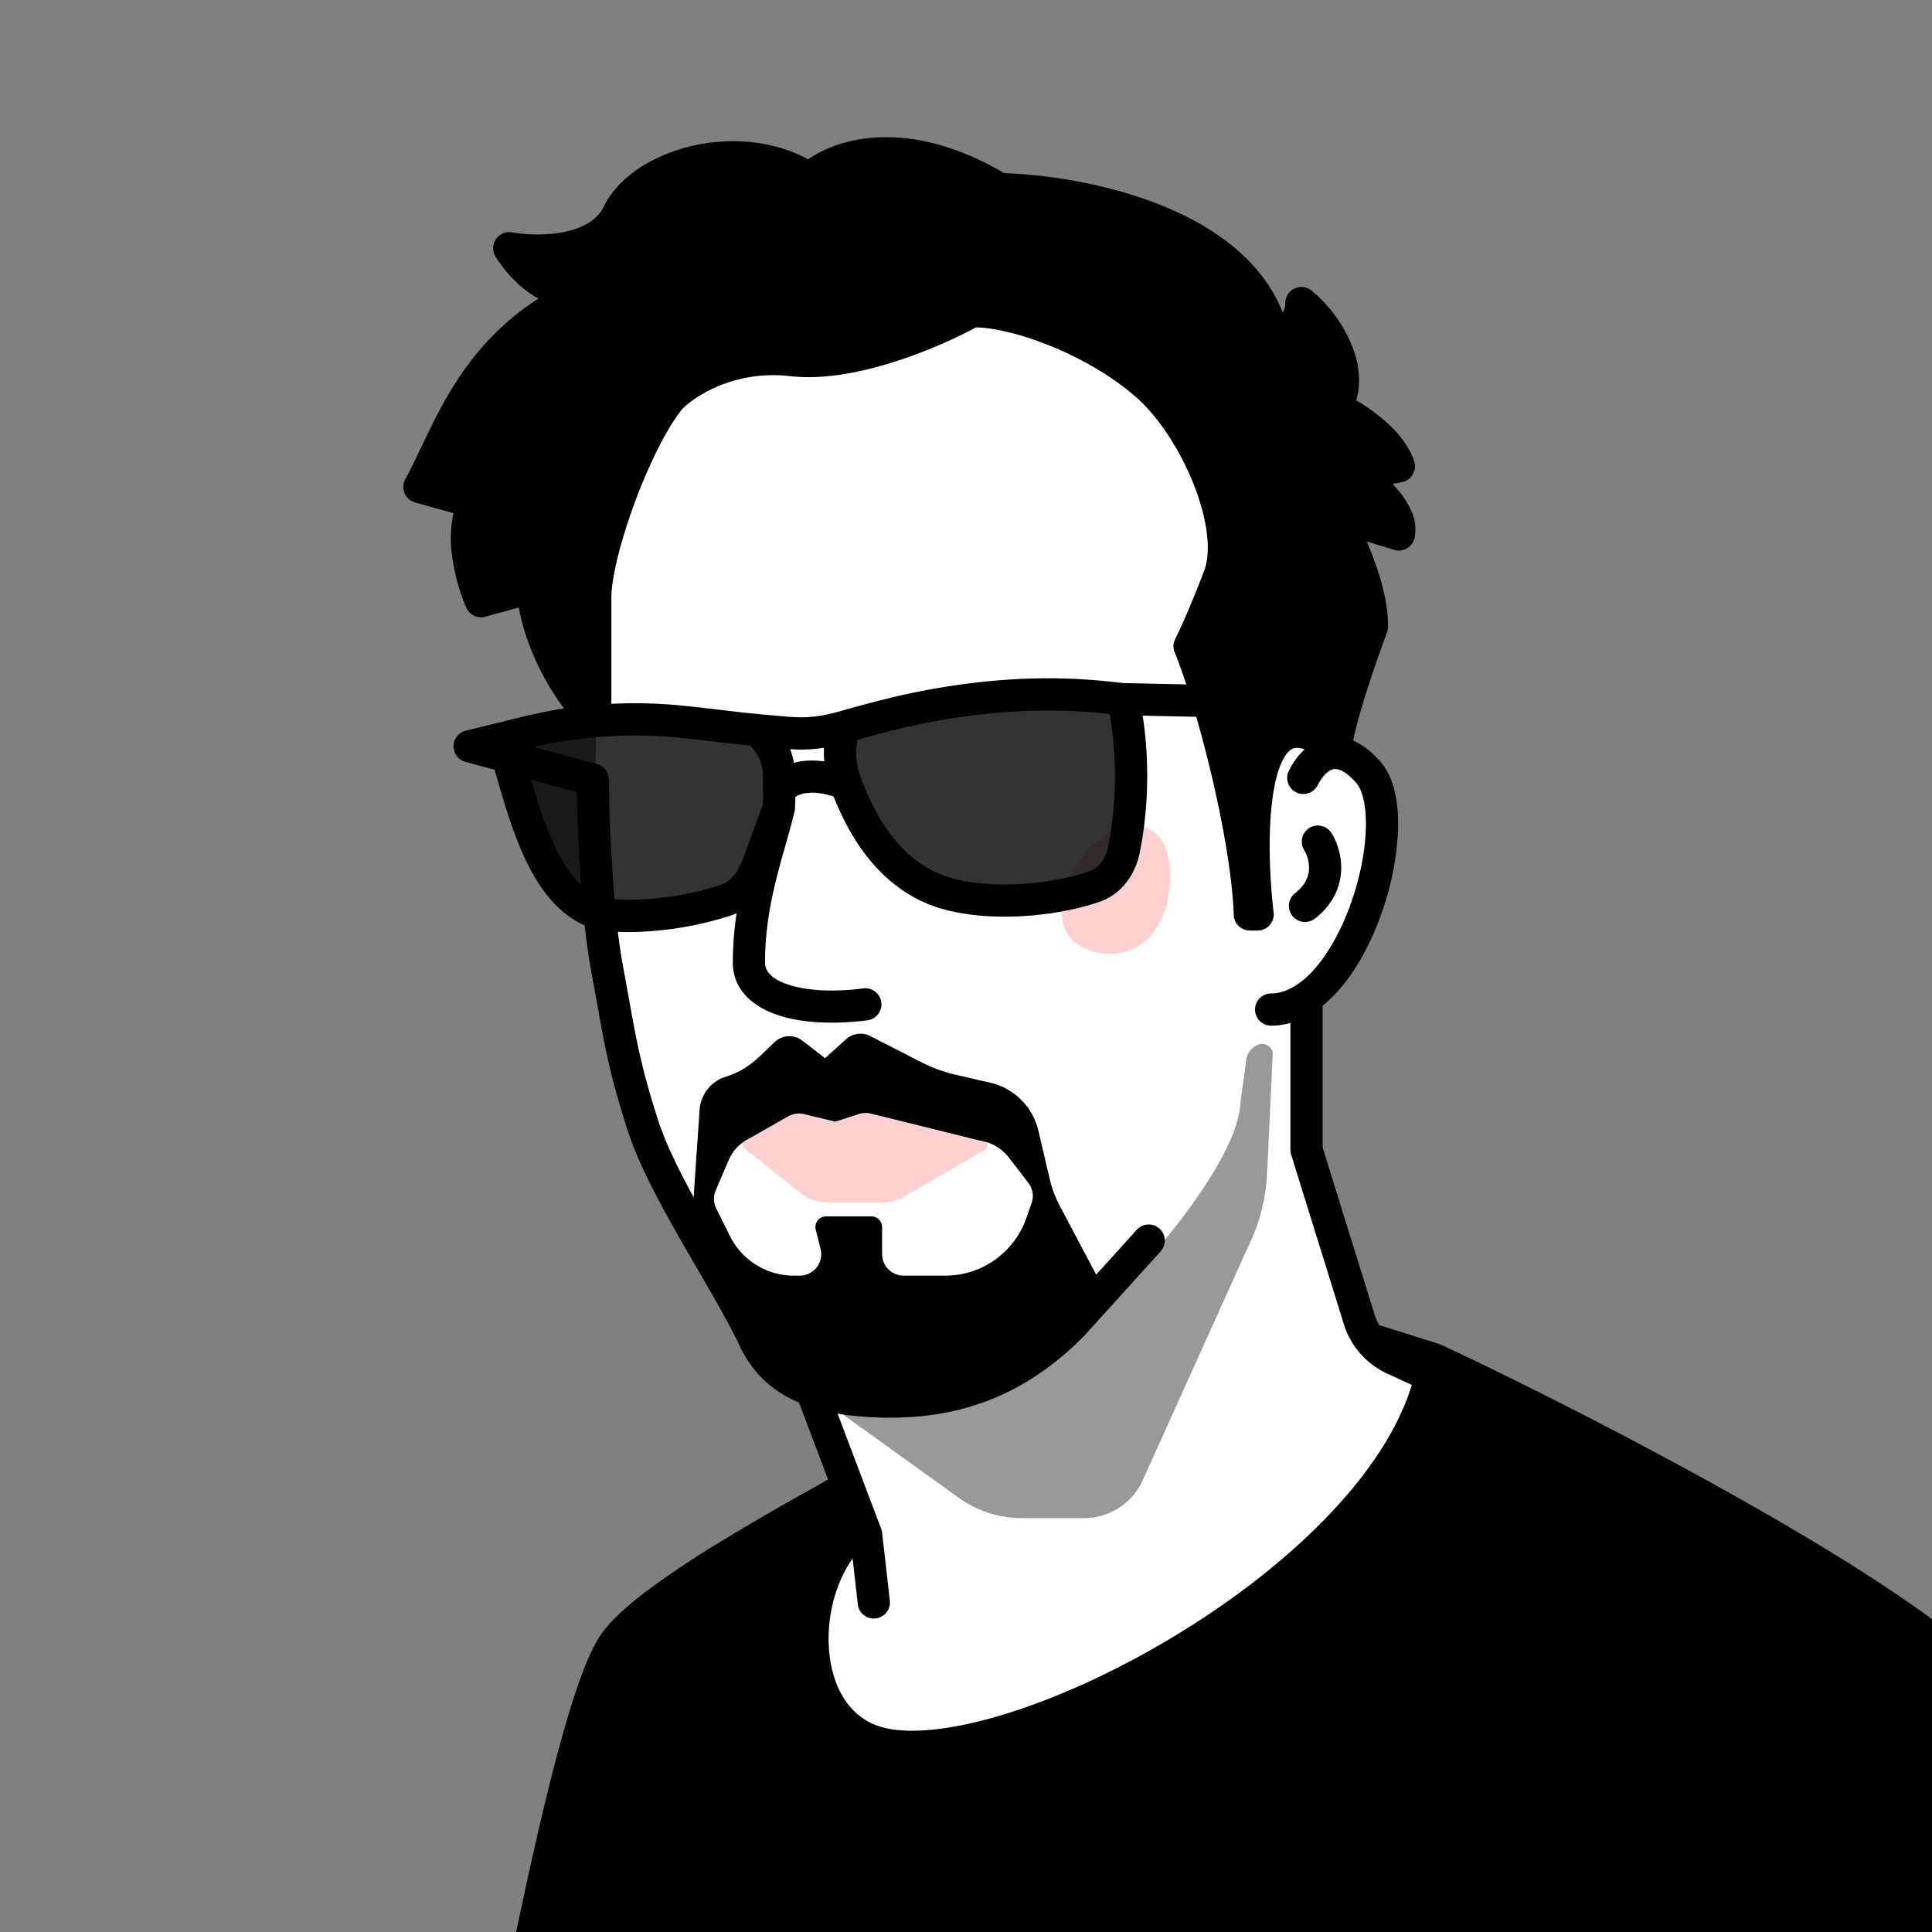
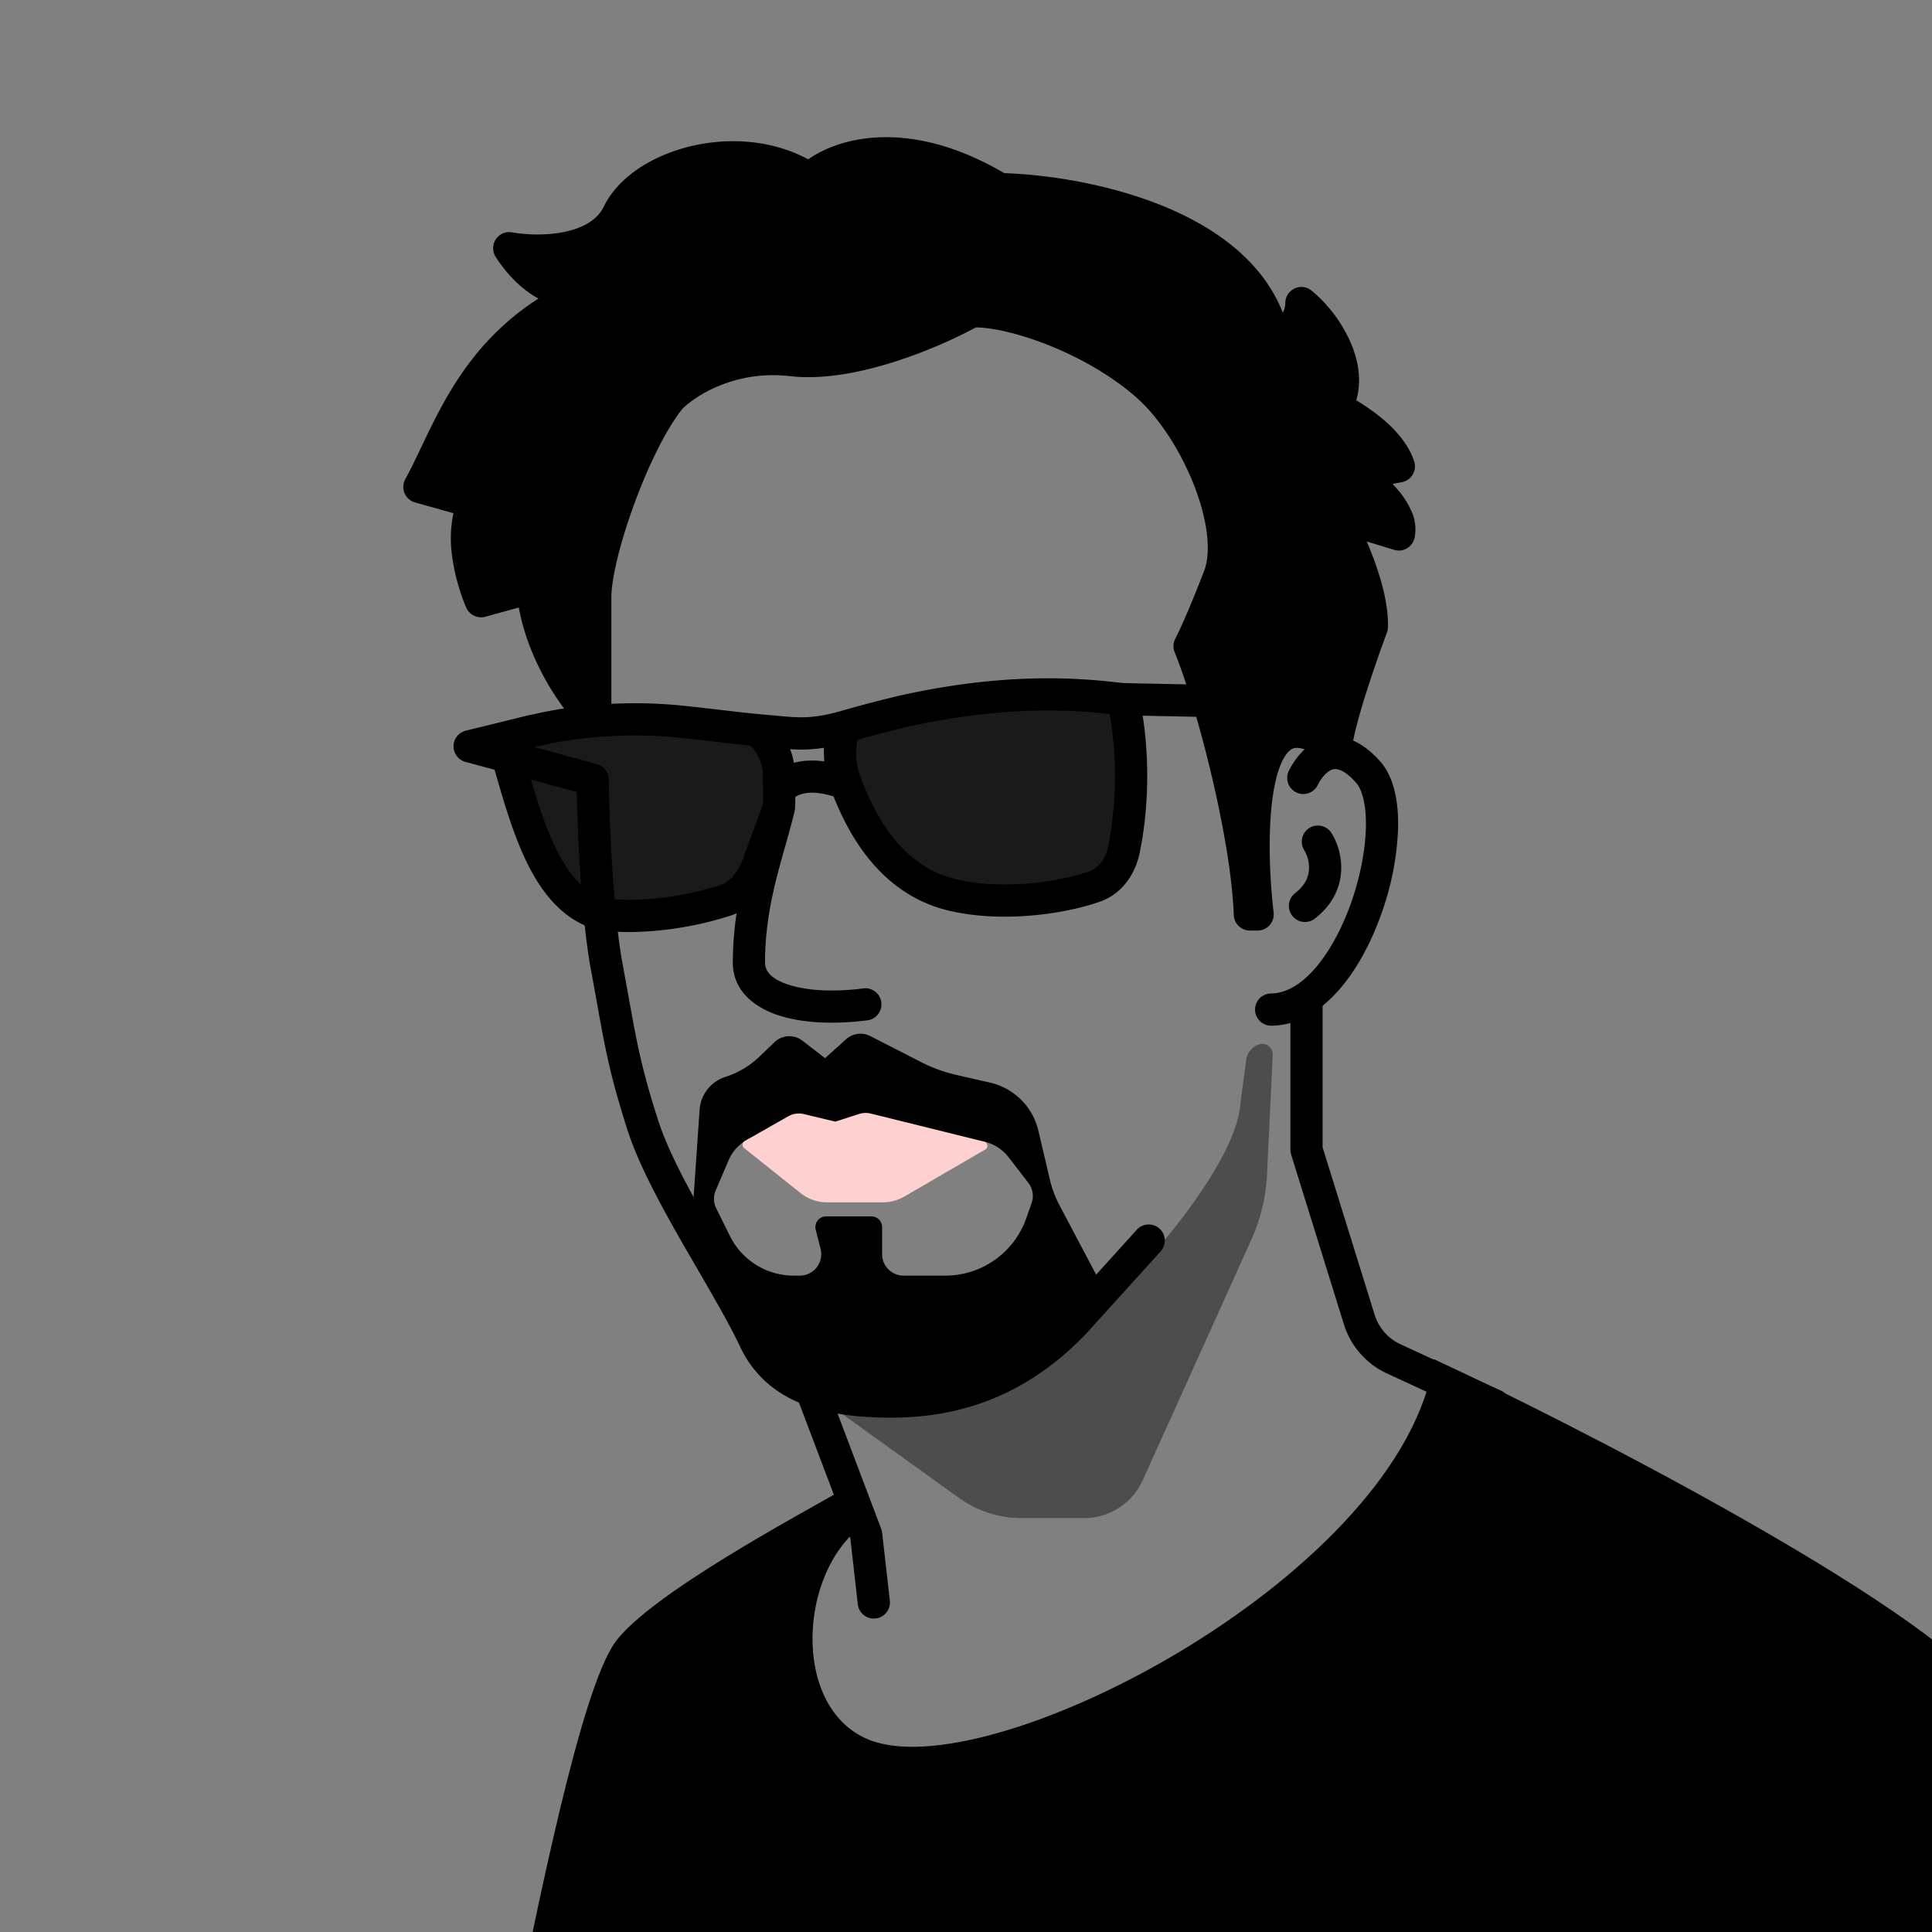
<svg xmlns="http://www.w3.org/2000/svg" width="45" height="45" fill="none">
  <rect width="100%" height="100%" fill="#808080" stroke="none" />
  <g clip-path="url(#a)">
-     <path fill="#fff" d="m18.729 31.434 1.33 4.152-2.563 2.499.422 3.212 7.235.162 7.722-4.575.422-4.834-1.363-.779-1.525-4.607V23.29c.324-.281 1.123-1.33 1.72-3.277.596-1.947-.53-2.585-1.169-2.66l-1.103-3.31-1.103-4.802-3.18-2.238-7.85.422-3.83 3.407v5.288c-.021 1.2-.051 3.809 0 4.64.066 1.038.455 2.27.714 3.86.26 1.59.617 2.531 1.493 3.796.7 1.013 2.044 2.434 2.628 3.018Z" />
-     <path fill="#FED1D0" d="M26.876 19.375c-.48-.332-1.271-.017-1.768.702-.498.72-.512 1.571-.033 1.903.48.331 1.335.393 1.833-.326.497-.72.448-1.948-.032-2.28Z" />
    <path fill="#000" fill-opacity=".8" d="M21.045 16.566c2.391-.532 4.052-.412 5.11-.277.148.573.33 1.989.023 3.499-.08.39-.314.733-.69.863-.79.275-2.154.462-3.284.2-1.481-.345-2.16-1.686-2.503-2.6-.267-.715-.085-1.296.06-1.35-.912.265-1.216.184-2.152.102.174.102.525.459.535 1.068.01.61.004.623 0 .737l-.491 1.336c-.137.37-.381.698-.755.827-.95.326-2.574.502-3.159.226-1.206-.569-1.597-2.55-2.039-3.989.474-.12.972-.272 1.674-.36a10.771 10.771 0 0 1 2.418-.045c.84.085 1.373.16 1.817.2.936.082 1.24.163 2.152-.102a30.61 30.61 0 0 1 1.284-.335Z" />
    <path fill="#000" fill-rule="evenodd" d="M25.846 16.63c-1.032-.115-2.57-.176-4.72.302-.246.054-.835.21-1.147.297a.812.812 0 0 0-.03.146c-.023.18-.01.443.103.744.338.902.957 2.069 2.237 2.366 1.046.243 2.338.069 3.075-.188.219-.076.386-.285.447-.584a8.464 8.464 0 0 0 .035-3.083Zm-6.654.787a2.4 2.4 0 0 0 .158.965c.347.927 1.087 2.443 2.769 2.833 1.213.282 2.65.083 3.491-.21.535-.185.838-.66.936-1.143.32-1.573.133-3.047-.028-3.667a.375.375 0 0 0-.316-.278c-1.088-.139-2.794-.26-5.238.283a31.072 31.072 0 0 0-1.316.343c-.428.124-.695.162-.957.164-.207.002-.41-.018-.697-.045a28.812 28.812 0 0 1-1.09-.113c-.29-.034-.634-.075-1.074-.12a11.148 11.148 0 0 0-2.502.047c-.608.076-1.075.2-1.479.306l-.241.063a.375.375 0 0 0-.266.474c.06.193.12.404.182.623.16.56.338 1.178.562 1.728.31.764.755 1.518 1.493 1.866.21.1.476.144.741.162.273.02.58.012.893-.014a7.946 7.946 0 0 0 1.807-.359c.048-.016.093-.034.137-.055a7.795 7.795 0 0 0-.088 1.152c0 .648.493 1.037 1.053 1.223.566.188 1.31.22 2.098.118a.375.375 0 0 0-.097-.743c-.724.094-1.344.053-1.764-.087-.426-.141-.54-.336-.54-.511 0-1.053.243-1.91.474-2.726.076-.269.15-.533.215-.799a.38.38 0 0 0 .01-.075l.002-.042a11.43 11.43 0 0 0-.001-.715 1.823 1.823 0 0 0-.115-.616 3.382 3.382 0 0 0 .788-.032Zm-1.72-.05a35.91 35.91 0 0 1-.669-.075 62.726 62.726 0 0 0-1.05-.116 10.395 10.395 0 0 0-2.332.044c-.5.063-.885.158-1.25.253l.087.305c.156.545.314 1.099.522 1.61.297.728.65 1.25 1.12 1.47.082.04.238.076.472.092.225.016.493.01.778-.014a7.212 7.212 0 0 0 1.626-.32c.228-.078.41-.29.525-.602l.47-1.28c.004-.075.006-.18-.002-.657a.964.964 0 0 0-.296-.71Z" clip-rule="evenodd" />
    <path fill="#000" fill-rule="evenodd" d="M19.414 18.55c-.581-.178-.843-.047-.984.083a.375.375 0 0 1-.507-.553c.382-.35.939-.483 1.71-.247a.375.375 0 0 1-.22.717Zm6.219-2.276a.375.375 0 0 1 .383-.367l4.496.093a.375.375 0 0 1 .356.283l.295 1.154a.375.375 0 1 1-.727.186l-.224-.879L26 16.657a.375.375 0 0 1-.367-.383Zm-12.901.67a.375.375 0 0 1-.275.454l-.016.003 1.462.396c.162.044.275.19.277.358.01.916.09 3.044.322 4.3l.135.742c.197 1.092.3 1.672.69 2.89.226.705.697 1.582 1.21 2.478.118.208.24.417.36.625.387.667.764 1.315 1.014 1.845a1.8 1.8 0 0 0 .764.832c.363.206.868.346 1.58.389 1.421.085 2.986-.157 4.468-1.674l1.748-1.931a.375.375 0 1 1 .556.503l-1.753 1.937a.3.3 0 0 1-.01.01c-1.678 1.722-3.486 1.998-5.053 1.903-.783-.046-1.41-.204-1.905-.484a2.549 2.549 0 0 1-1.073-1.165c-.236-.498-.588-1.106-.97-1.765l-.378-.652c-.508-.89-1.018-1.831-1.271-2.622-.406-1.268-.519-1.893-.716-2.993-.04-.221-.083-.462-.133-.73-.223-1.205-.31-3.117-.33-4.146l-2.595-.702a.375.375 0 0 1 .009-.726l1.43-.35a.375.375 0 0 1 .453.275Z" clip-rule="evenodd" />
    <path fill="#000" fill-rule="evenodd" d="M31.03 17.924c-.116.039-.245.177-.338.363a.375.375 0 1 1-.671-.336c.124-.248.372-.605.77-.738.453-.152.925.034 1.358.524.335.379.43.982.415 1.571a6.622 6.622 0 0 1-.385 1.963c-.23.653-.56 1.29-.978 1.77-.414.478-.952.844-1.591.849a.375.375 0 0 1-.005-.75c.338-.003.69-.197 1.03-.59.337-.39.627-.935.837-1.529.208-.592.328-1.21.342-1.733.014-.546-.089-.899-.226-1.054-.324-.366-.5-.33-.559-.31Z" clip-rule="evenodd" />
    <path fill="#000" fill-rule="evenodd" d="M30.431 23.027c.207 0 .375.168.375.375v3.322l1.212 3.9c.095.303.314.553.603.687l2.36 1.09a.375.375 0 0 1-.315.68l-2.36-1.09a1.875 1.875 0 0 1-1.004-1.145l-1.229-3.954a.374.374 0 0 1-.017-.111v-3.379c0-.207.168-.375.375-.375Z" clip-rule="evenodd" />
    <path fill="#000" d="M13.865 13.913v2.84c-.36-.298-1.346-1.572-1.466-3.079l-1.195.329c-.21-.478-.533-1.609-.15-2.302l-1.286-.359c.758-1.375 1.286-3.408 3.857-4.545-.319.08-1.118-.012-1.764-1.016.658.12 2.087.125 2.542-.808.568-1.166 2.9-1.823 4.455-.807.518-.498 2.128-1.148 4.425.239 1.903.04 5.848.802 6.398 3.529.15-.06.631-.348.631-.875.538.429 1.307 1.544.804 2.43.35.179 1.25.704 1.465 1.374l-.986.18c.378.26 1.106.903.986 1.405L31.116 12c.29.508.861 1.74.837 2.601-.279.748-.837 2.368-.837 2.87-2.009-1.65-2.053 1.864-1.823 3.828h-.181c-.064-1.826-.866-4.924-1.404-6.25.08-.149.329-.681.688-1.614.448-1.166-.537-3.45-1.675-4.455-1.27-1.121-3.195-1.768-4.092-1.728-.797.449-2.75 1.304-4.186 1.136-1.435-.167-2.491.528-2.84.897-.837 1.047-1.738 3.612-1.738 4.628Z" />
    <path fill="#000" fill-rule="evenodd" d="M23.089 4.726c-2.175-1.314-3.595-.652-3.971-.29a.375.375 0 0 1-.466.044c-.675-.441-1.539-.53-2.313-.362-.788.17-1.385.58-1.6 1.02-.3.618-.909.89-1.457 1.001a3.707 3.707 0 0 1-.527.066c.368.258.683.253.78.229a.375.375 0 0 1 .242.706c-1.97.871-2.64 2.263-3.253 3.534-.07.146-.14.29-.21.431l.84.235a.375.375 0 0 1 .228.542c-.133.24-.159.599-.104 1 .034.242.093.476.156.669l.866-.238a.375.375 0 0 1 .473.332c.055.683.307 1.325.596 1.838.04.071.08.139.12.204v-1.774c0-.579.247-1.527.579-2.432.334-.91.785-1.859 1.242-2.43a.393.393 0 0 1 .02-.024c.415-.438 1.583-1.195 3.157-1.011.637.074 1.423-.078 2.173-.321a10.468 10.468 0 0 0 1.785-.77.375.375 0 0 1 .168-.047c.524-.024 1.287.149 2.06.454.782.308 1.621.77 2.296 1.367.625.552 1.185 1.429 1.533 2.31.175.445.302.903.354 1.335.05.429.031.857-.11 1.226-.285.74-.504 1.237-.628 1.497.266.695.577 1.742.835 2.834l.028.121.02-.084c.121-.474.344-.978.796-1.182.33-.15.685-.101 1.044.082l.002-.01c.06-.245.14-.526.23-.81.167-.54.366-1.106.506-1.486-.003-.35-.117-.793-.279-1.234a7.968 7.968 0 0 0-.51-1.113.375.375 0 0 1 .436-.543l.737.225a3.251 3.251 0 0 0-.58-.514.375.375 0 0 1 .144-.679l.461-.084a2.54 2.54 0 0 0-.324-.306 4.458 4.458 0 0 0-.72-.462.375.375 0 0 1-.154-.519c.17-.298.142-.663-.028-1.048a2.53 2.53 0 0 0-.297-.497 1.539 1.539 0 0 1-.644.524.375.375 0 0 1-.507-.274c-.239-1.182-1.22-1.982-2.468-2.5-1.24-.514-2.653-.709-3.571-.728a.375.375 0 0 1-.186-.054Zm.302-.693c-2.139-1.256-3.784-.87-4.566-.322-.832-.448-1.803-.508-2.644-.326-.908.196-1.761.698-2.115 1.424-.154.315-.487.505-.932.595-.44.089-.912.061-1.206.008a.375.375 0 0 0-.382.572c.307.478.657.784.995.97-1.553.997-2.207 2.367-2.726 3.455-.13.272-.25.526-.375.752a.375.375 0 0 0 .228.542l.894.25a2.86 2.86 0 0 0-.027 1.03c.065.469.208.904.325 1.17a.376.376 0 0 0 .443.212l.781-.215c.118.647.367 1.231.632 1.701.32.57.683 1.003.909 1.19a.375.375 0 0 0 .615-.287v-2.84c0-.438.204-1.28.532-2.174.323-.88.736-1.73 1.114-2.208.295-.303 1.233-.92 2.514-.771.797.093 1.706-.098 2.491-.353.742-.24 1.412-.55 1.838-.782.381.004.989.135 1.669.404.722.285 1.48.706 2.075 1.231.514.454 1.015 1.221 1.332 2.024.157.398.263.793.306 1.148.043.359.017.653-.066.868-.356.927-.599 1.443-.668 1.572a.375.375 0 0 0-.017.318c.26.638.59 1.723.863 2.882.274 1.16.483 2.363.514 3.239a.375.375 0 0 0 .375.362h.18a.375.375 0 0 0 .373-.419c-.113-.972-.152-2.284.063-3.133.113-.443.264-.631.378-.683.078-.035.298-.067.772.322a.375.375 0 0 0 .613-.29c0-.076.025-.233.081-.466.055-.224.13-.489.216-.765a30.6 30.6 0 0 1 .517-1.507.375.375 0 0 0 .023-.121c.014-.504-.143-1.081-.324-1.573a8.596 8.596 0 0 0-.17-.427l.638.195a.375.375 0 0 0 .474-.272 1.007 1.007 0 0 0-.07-.628 2.02 2.02 0 0 0-.313-.493 3.213 3.213 0 0 0-.128-.143l.214-.04a.375.375 0 0 0 .29-.483c-.142-.44-.492-.797-.805-1.048a4.925 4.925 0 0 0-.544-.376c.14-.481.036-.97-.143-1.373a3.31 3.31 0 0 0-.901-1.185.375.375 0 0 0-.609.293.456.456 0 0 1-.058.223c-.475-1.208-1.583-1.984-2.746-2.466-1.302-.54-2.757-.751-3.742-.783ZM18.785 32.07a.375.375 0 0 1 .483.218l1.256 3.32a.382.382 0 0 1 .022.09l.18 1.584a.375.375 0 1 1-.746.085l-.174-1.538-1.24-3.275a.375.375 0 0 1 .219-.484Z" clip-rule="evenodd" />
    <path fill="#000" fill-rule="evenodd" d="m16.107 28.593.188-2.744a.867.867 0 0 1 .603-.767c.297-.094.567-.256.791-.471l.35-.336a.5.5 0 0 1 .652-.035l.526.407.491-.442a.5.5 0 0 1 .562-.073l1.186.607a3.5 3.5 0 0 0 .816.297l.787.18a1.5 1.5 0 0 1 1.126 1.118l.27 1.146a2.5 2.5 0 0 0 .223.594l1.2 2.27-.114.09c-1.57 1.247-2.81 2.232-5.8 2.026-1.964-.136-2.765-1.441-3.857-3.867Zm7.386-1.639.46.598a.5.5 0 0 1 .075.471l-.125.355a2 2 0 0 1-1.886 1.334h-.971a.5.5 0 0 1-.5-.5v-.63a.25.25 0 0 0-.25-.25h-1.054a.25.25 0 0 0-.242.312l.113.445a.5.5 0 0 1-.484.623h-.14a1.66 1.66 0 0 1-1.486-.92l-.32-.645a.5.5 0 0 1-.013-.42l.3-.701a1 1 0 0 1 .95-.607l4.81.146a1 1 0 0 1 .762.39Z" clip-rule="evenodd" />
    <path fill="#000" d="M20.343 40.56c-1.865-.63-1.783-3.73-.384-4.924l-.35-.927c-1.017.586-4.453 2.419-5.272 3.531-.82 1.113-1.839 6.33-2.384 8.94l38.064-.341-3.702-7.441c-1.62-2.108-9.792-6.291-12.915-7.739-.695 4.923-10.112 9.893-13.057 8.9Z" />
-     <path fill="#000" fill-rule="evenodd" d="M31.706 31.126a.375.375 0 0 1 .47-.245l1.337.42.045.018c1.57.728 4.402 2.14 7.048 3.636 1.322.747 2.603 1.519 3.658 2.238 1.043.712 1.903 1.397 2.348 1.977.015.019.028.04.038.061l3.702 7.441a.375.375 0 0 1-.332.542l-38.063.342a.375.375 0 0 1-.37-.452l.157-.763c.256-1.24.583-2.823.933-4.28.214-.888.438-1.737.661-2.436.218-.682.45-1.273.697-1.607.24-.326.647-.676 1.104-1.017a22.082 22.082 0 0 1 1.563-1.043 63.664 63.664 0 0 1 2.224-1.293l.496-.28a.375.375 0 0 1 .538.192l.35.926a.375.375 0 0 1-.107.418c-.59.504-.936 1.454-.901 2.375.035.92.435 1.664 1.16 1.908.619.208 1.66.117 2.956-.282 1.273-.393 2.719-1.06 4.1-1.913 1.383-.853 2.687-1.883 3.684-2.993.91-1.012 1.543-2.068 1.77-3.098l-1.021-.322a.375.375 0 0 1-.245-.47Zm1.97 1.077a110.24 110.24 0 0 1 6.56 3.404c1.314.743 2.575 1.503 3.605 2.206 1.023.697 1.782 1.314 2.155 1.786l3.418 6.87-36.999.332.065-.313c.256-1.24.58-2.808.927-4.252.211-.88.43-1.709.645-2.382.22-.69.423-1.17.587-1.391.17-.231.5-.527.948-.86.441-.329.969-.674 1.509-1.007a62.798 62.798 0 0 1 2.183-1.27l.134-.075.107.284c-.676.707-1.005 1.795-.968 2.789.041 1.085.532 2.207 1.671 2.591.855.288 2.094.13 3.416-.277 1.342-.414 2.846-1.11 4.273-1.991 1.428-.881 2.792-1.955 3.848-3.13.922-1.027 1.629-2.153 1.916-3.314Z" clip-rule="evenodd" />
    <path fill="#000" d="M28.887 25.755c.038-.365.108-.78.14-1.076.02-.174.197-.364.372-.364.14 0 .252.117.245.257l-.132 2.774a4.211 4.211 0 0 1-.368 1.532l-2.528 5.6a1.5 1.5 0 0 1-1.367.882h-1.452a2.5 2.5 0 0 1-1.46-.47l-3.196-2.298h3.174l1.64-.736 1.326-1.04c1.264-1.102 3.46-3.628 3.606-5.06Z" opacity=".4" />
    <path fill="#FED1D0" d="m18.359 26.001-1.012.576a.1.1 0 0 0-.013.165l1.308 1.044a1 1 0 0 0 .624.219h1.296a1 1 0 0 0 .502-.135l1.885-1.096a.1.1 0 0 0-.026-.183l-2.642-.654a.5.5 0 0 0-.273.01l-.552.178-.733-.176a.5.5 0 0 0-.364.052Z" />
    <path fill="#000" fill-rule="evenodd" d="M30.496 19.286a.375.375 0 0 1 .517.118c.124.196.243.516.225.879-.02.38-.19.786-.612 1.113a.375.375 0 1 1-.46-.593c.246-.19.314-.39.323-.558a.805.805 0 0 0-.11-.442.375.375 0 0 1 .117-.517Z" clip-rule="evenodd" />
  </g>
  <defs>
    <clipPath id="a">
      <path fill="#fff" d="M45 0H0v45h45z" />
    </clipPath>
  </defs>
</svg>